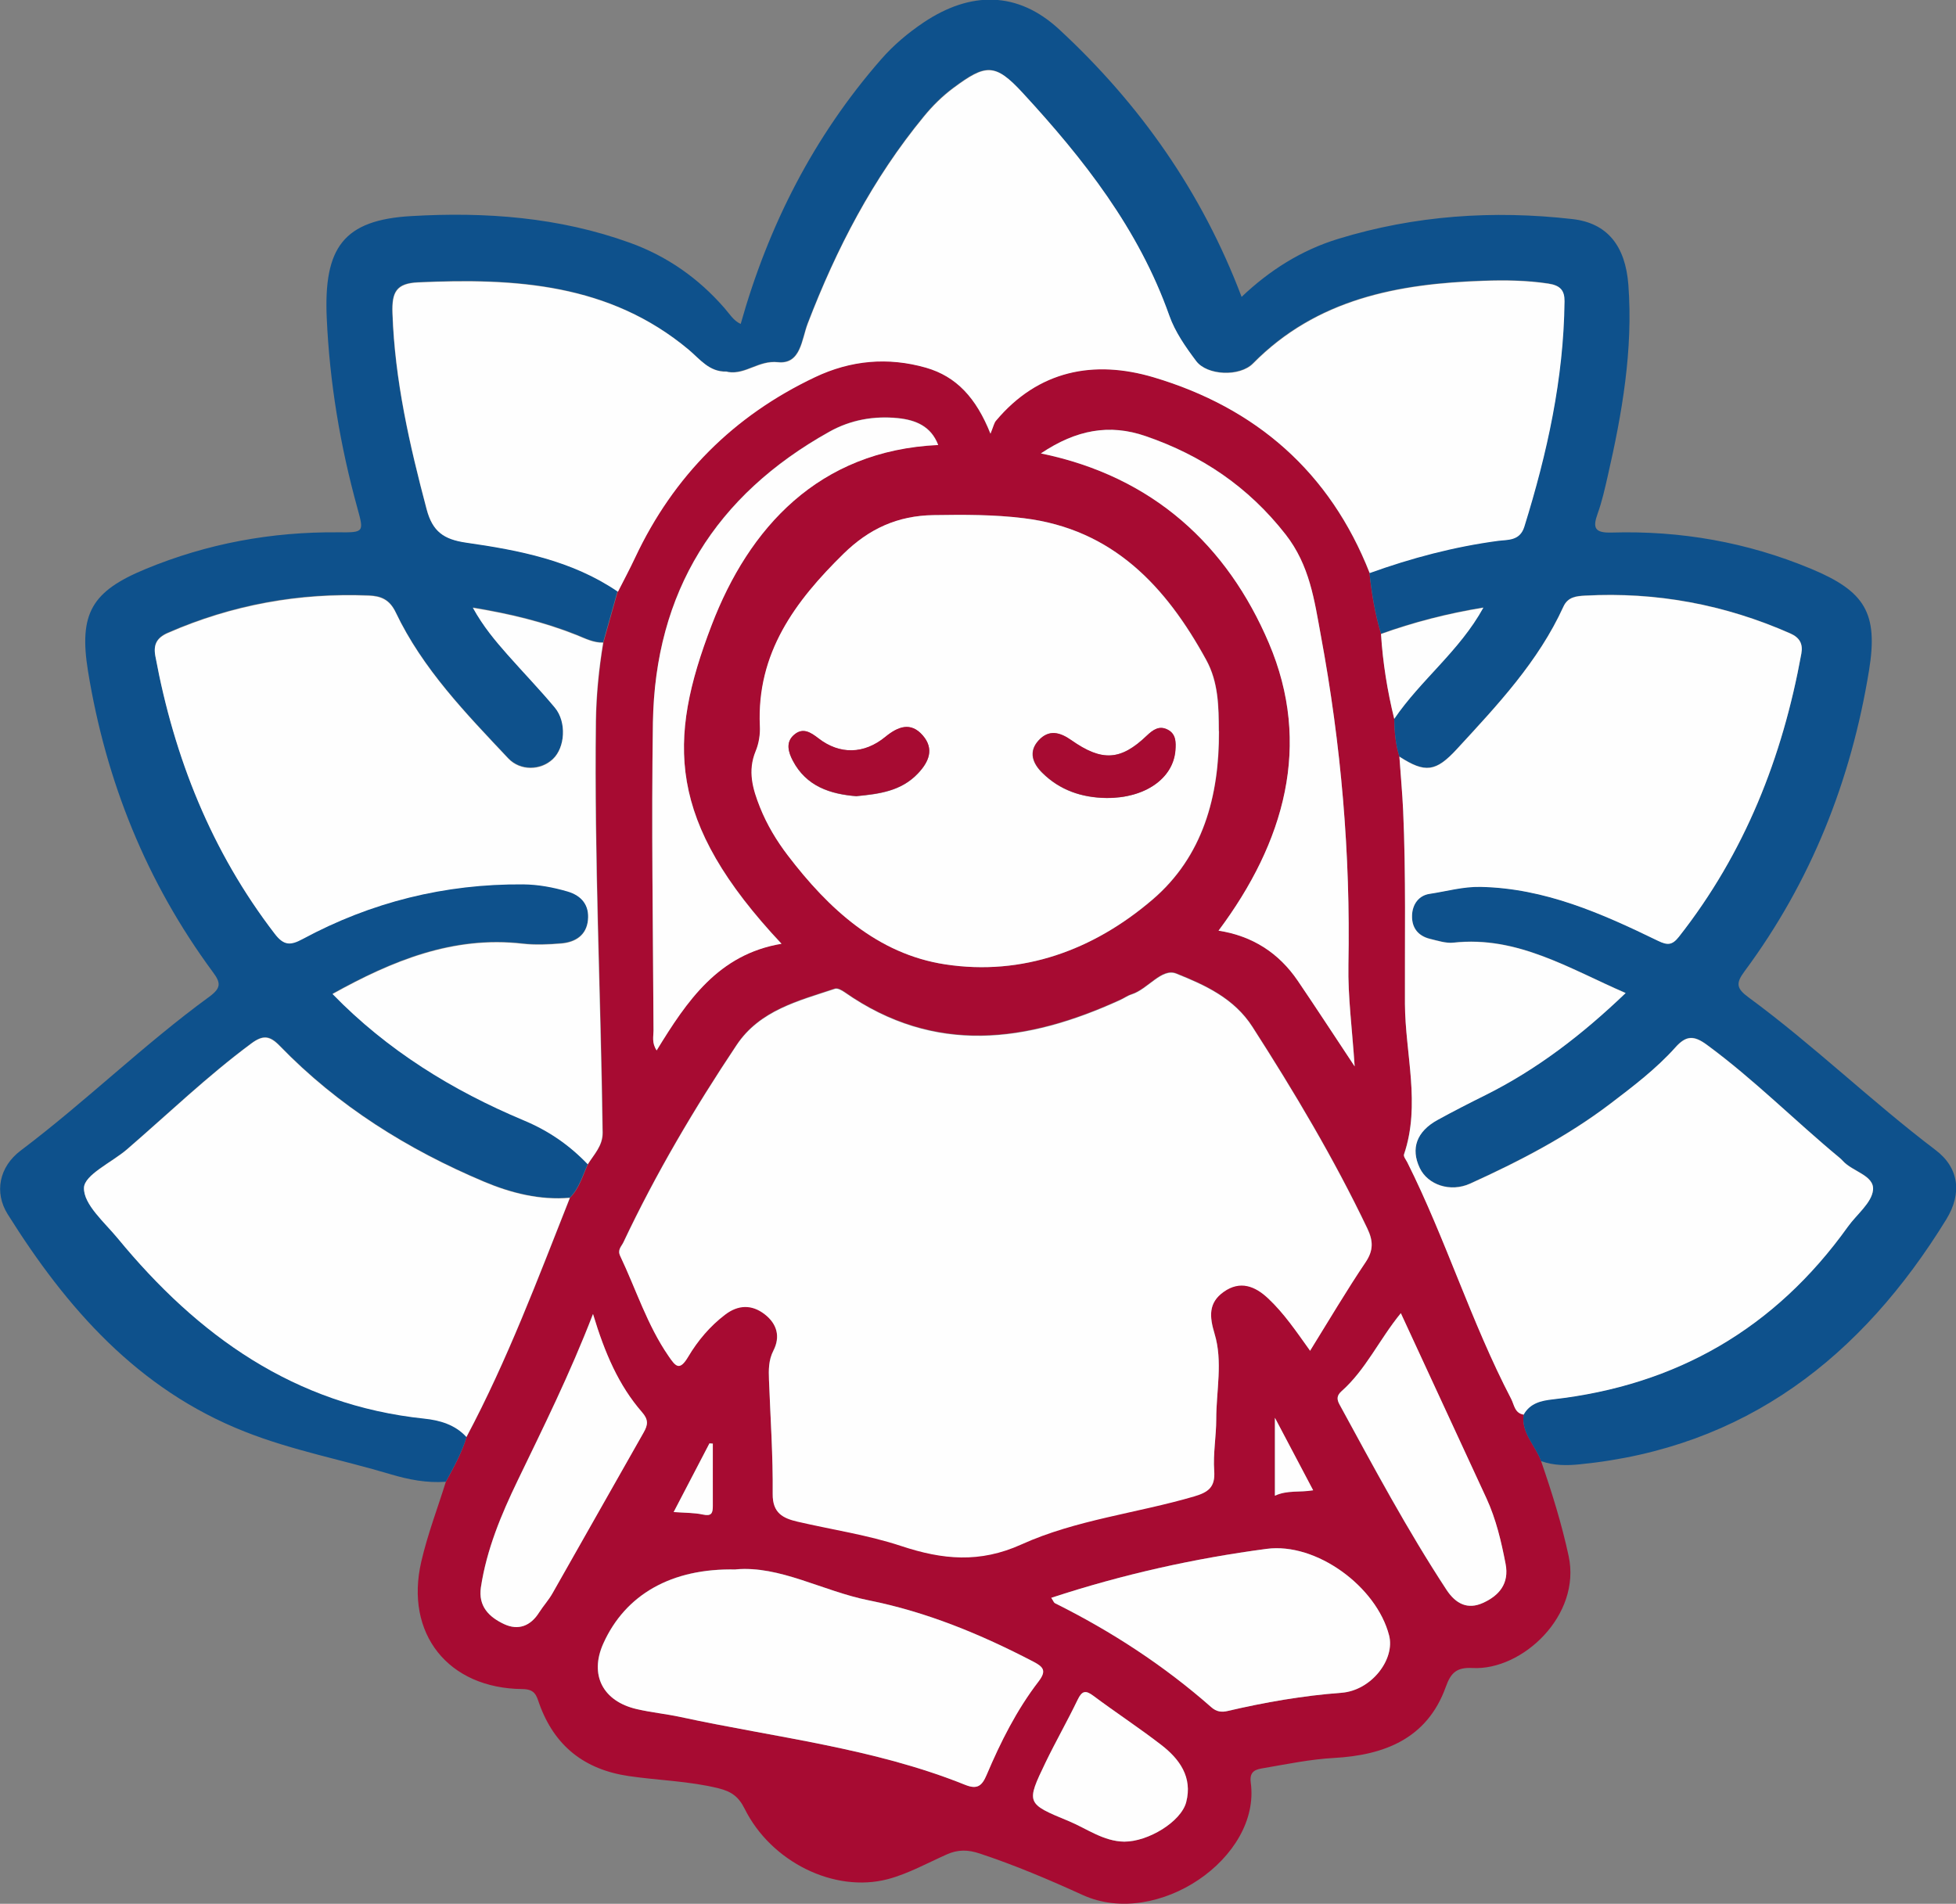
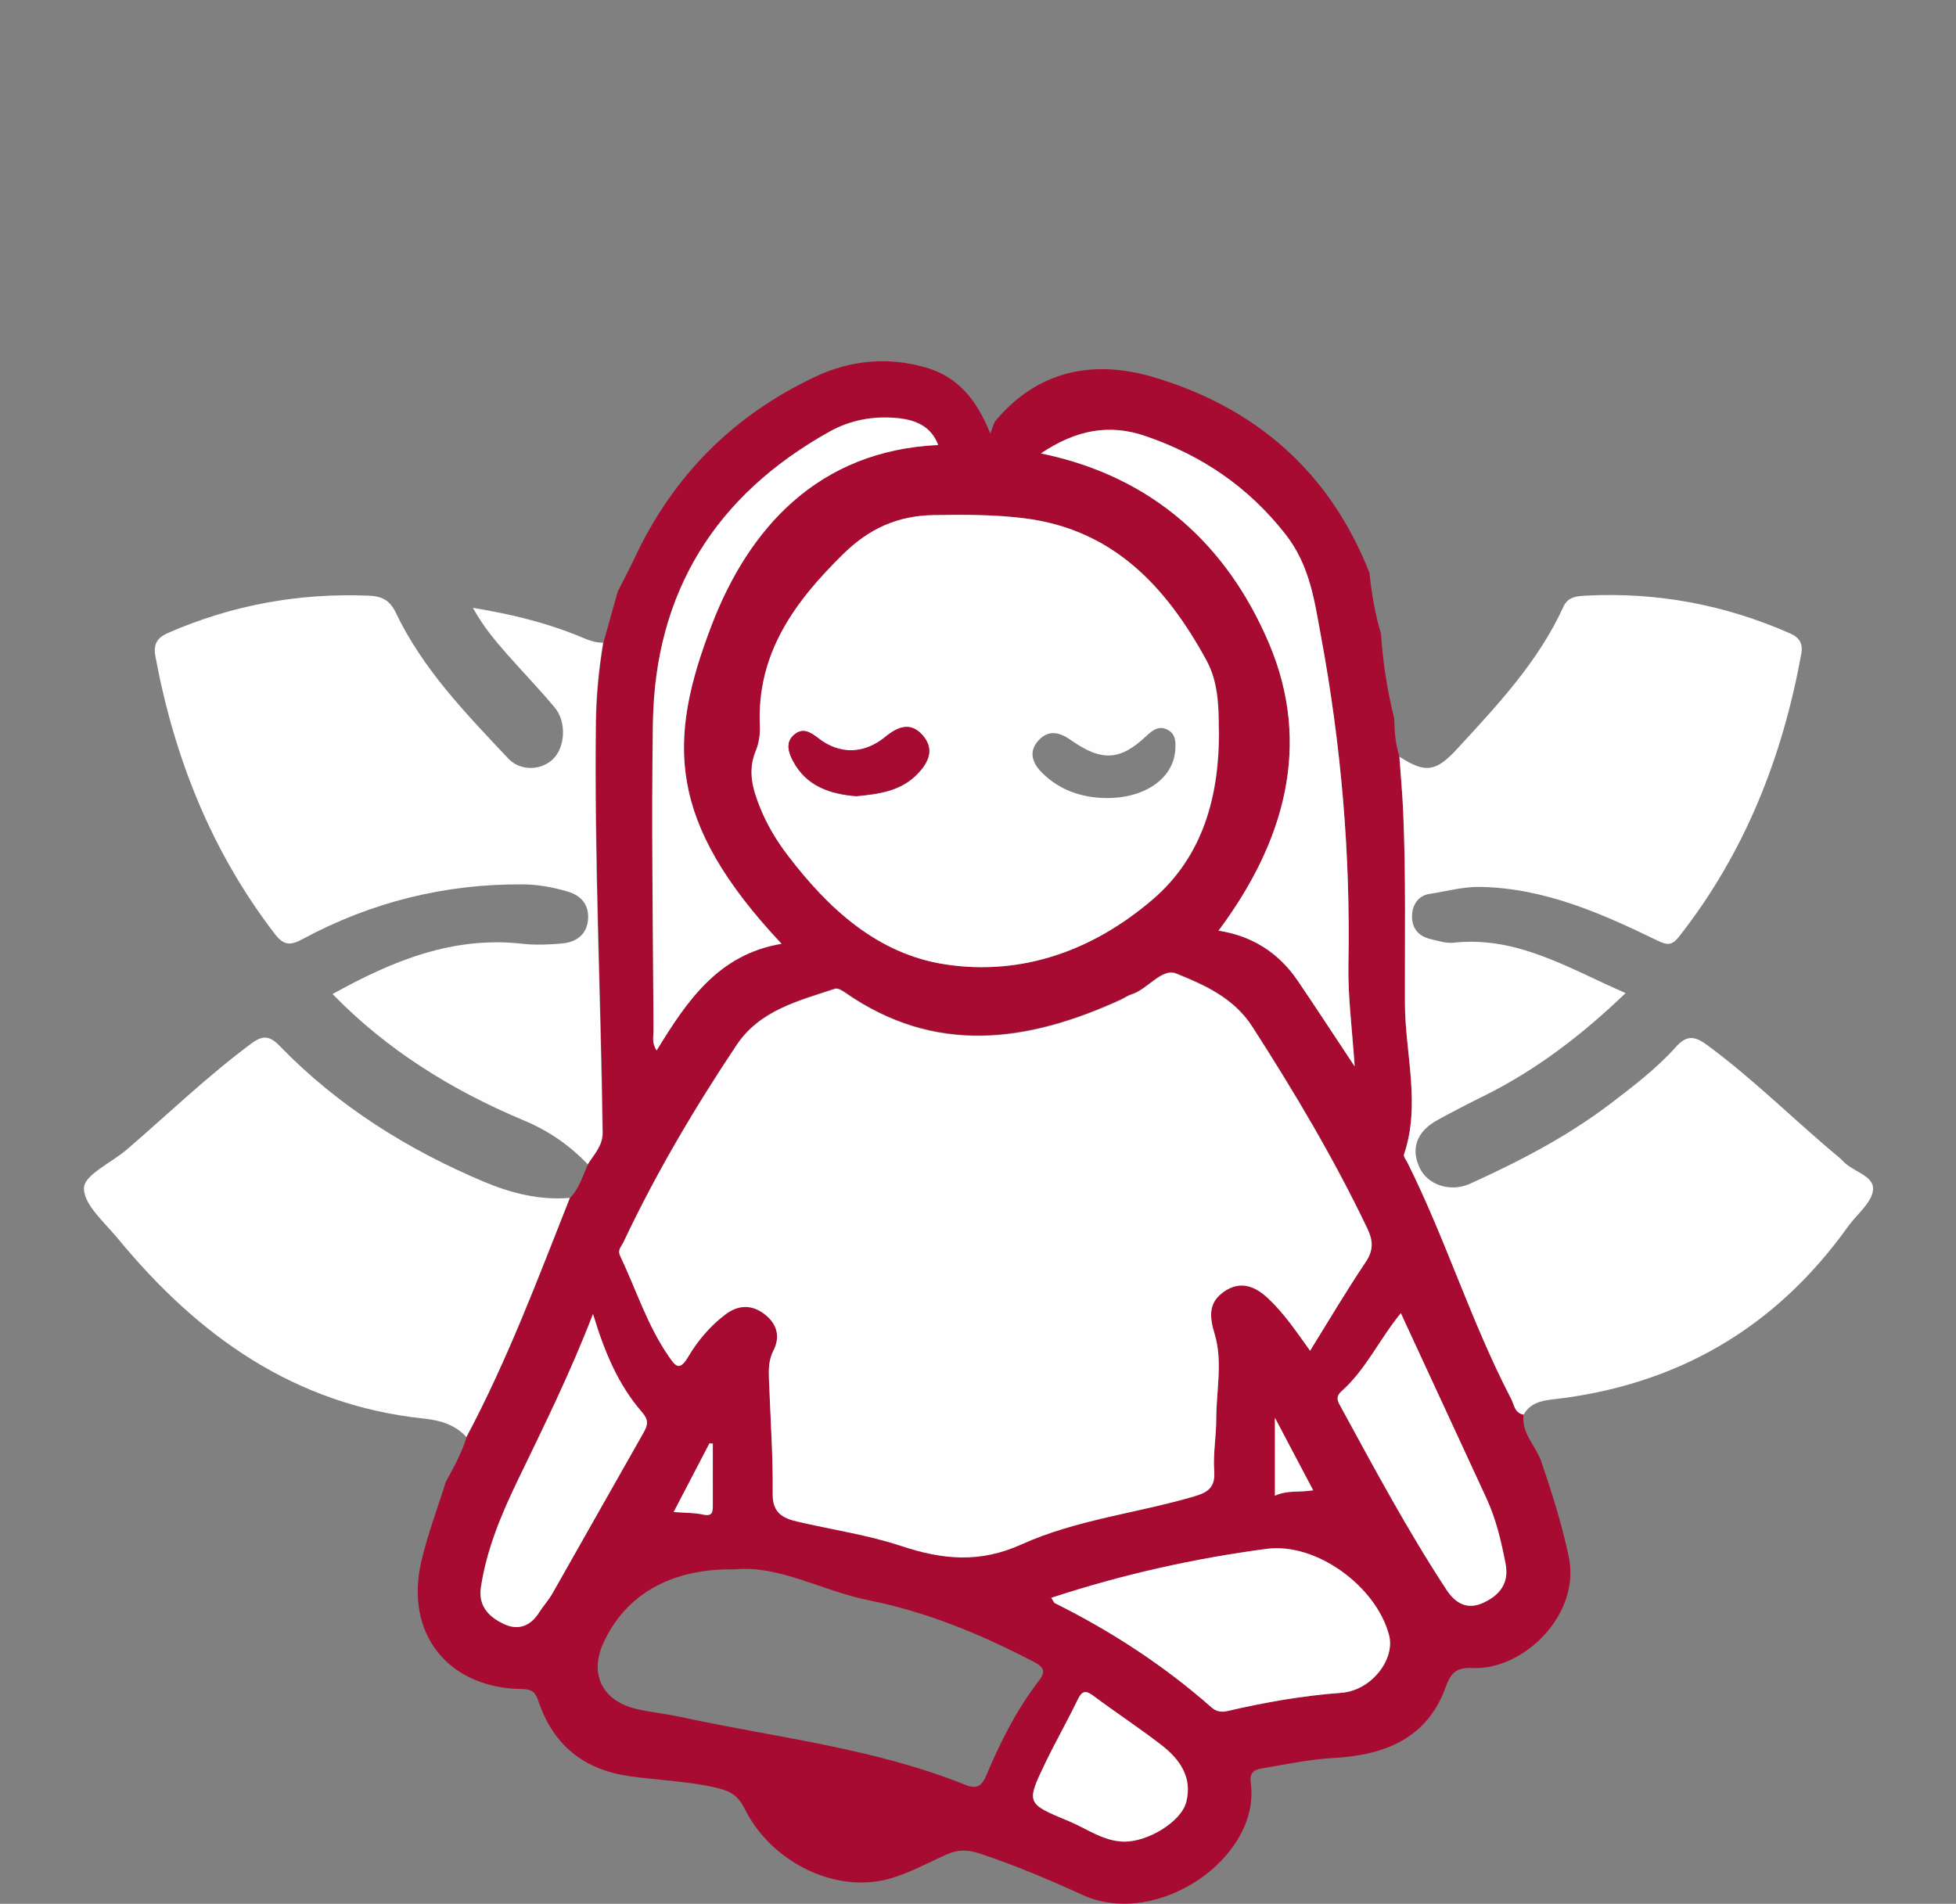
<svg xmlns="http://www.w3.org/2000/svg" id="Layer_2" viewBox="0 0 162.64 158.33">
  <rect x="0" y="0" width="162.64" height="158.33" fill="#808080" stroke="none" />
  <defs>
    <style>.cls-1{fill:#a70b32;}.cls-2{fill:#0e518c;}.cls-3{fill:#fefefe;}</style>
  </defs>
  <g id="_图层_1">
    <g>
      <path class="cls-1" d="M128.15,121.54c.89,2.58,1.7,5.17,2.28,7.86,1.07,4.94-3.85,9.54-7.99,9.32-1.32-.07-1.8,.39-2.22,1.56-1.55,4.34-5.15,5.69-9.3,5.92-1.98,.11-3.89,.51-5.82,.84-.61,.1-1.24,.2-1.1,1.21,.86,6.26-7.77,12.17-13.97,9.35-2.81-1.28-5.63-2.48-8.56-3.45-.99-.33-1.82-.34-2.74,.07-1.62,.72-3.21,1.61-4.91,2.06-4.45,1.17-9.71-1.44-11.9-5.85-.51-1.02-1.1-1.44-2.19-1.71-2.45-.6-4.96-.65-7.43-1.01-3.71-.54-6.21-2.51-7.47-6.05-.23-.66-.35-1.18-1.39-1.19-6.18-.05-9.8-4.61-8.41-10.6,.52-2.25,1.35-4.42,2.04-6.63,.66-1.21,1.33-2.41,1.73-3.74,3.4-6.4,5.94-13.17,8.6-19.89,.78-.78,1.05-1.83,1.49-2.79,.52-.84,1.26-1.54,1.24-2.65-.15-11.39-.7-22.78-.56-34.18,.03-2.22,.25-4.39,.61-6.57,.4-1.41,.79-2.82,1.19-4.24,.48-.95,.98-1.88,1.43-2.84,3.19-6.79,8.18-11.79,14.95-14.99,2.97-1.41,6.07-1.69,9.22-.79,2.54,.73,4.18,2.51,5.37,5.49,.25-.61,.3-.89,.45-1.07,3.54-4.21,8.16-5.08,13.11-3.62,8.51,2.53,14.67,7.88,17.97,16.28,.18,1.72,.46,3.41,.96,5.07,.15,2.39,.53,4.74,1.1,7.06,.02,1.07,.1,2.12,.43,3.15,.11,1.48,.25,2.96,.31,4.45,.24,5.36,.13,10.73,.15,16.08,.02,4.17,1.33,8.37-.08,12.53-.06,.16,.16,.43,.27,.64,3.21,6.42,5.32,13.32,8.64,19.68,.26,.5,.29,1.19,1.04,1.31-.22,1.57,.99,2.6,1.46,3.91Zm-19.23-9.22c1.6-2.58,3.05-5.03,4.64-7.4,.67-.99,.62-1.78,.13-2.79-2.78-5.82-6.07-11.34-9.55-16.76-1.53-2.38-3.95-3.47-6.33-4.43-1.21-.49-2.36,1.29-3.7,1.72-.34,.11-.64,.33-.96,.47-7.74,3.54-15.42,4.61-22.92-.64-.23-.16-.58-.36-.8-.29-3.04,1.01-6.25,1.79-8.18,4.68-3.51,5.26-6.72,10.69-9.42,16.42-.15,.32-.51,.6-.26,1.12,1.32,2.78,2.25,5.74,4.01,8.31,.61,.88,.93,1.29,1.65,.06,.79-1.33,1.81-2.53,3.06-3.49,1.06-.81,2.21-.88,3.3-.03,1.02,.8,1.3,1.87,.72,3.02-.41,.8-.4,1.6-.37,2.43,.12,3.16,.34,6.33,.31,9.49-.02,1.59,.86,2.02,2.06,2.3,2.88,.67,5.85,1.1,8.64,2.03,3.41,1.13,6.49,1.45,9.99-.14,4.52-2.05,9.58-2.59,14.36-3.99,1.19-.35,1.76-.78,1.66-2.13-.1-1.42,.17-2.86,.17-4.29,0-2.37,.56-4.79-.14-7.1-.43-1.43-.53-2.58,.76-3.49,1.37-.97,2.61-.48,3.7,.55,1.31,1.23,2.31,2.72,3.47,4.33Zm-7.56-51.52c-.01-2.03-.03-4.06-1.05-5.92-3.35-6.12-7.76-10.86-15.15-11.78-2.5-.31-4.99-.3-7.51-.26-3,.05-5.38,1.14-7.49,3.21-4.04,3.96-7.23,8.26-6.96,14.31,.03,.7-.09,1.47-.35,2.11-.68,1.65-.25,3.14,.36,4.67,.58,1.46,1.38,2.78,2.32,4.01,3.38,4.42,7.45,8.19,13.07,9.05,6.44,.98,12.34-1.2,17.24-5.38,4.2-3.59,5.55-8.61,5.53-14.02Zm-40.18,69.72c-5.36-.13-9.19,2.1-11.02,6.15-1.18,2.62-.03,4.81,2.78,5.46,1.21,.28,2.46,.4,3.65,.66,7.92,1.72,16.06,2.58,23.66,5.64,1,.4,1.39,.1,1.78-.83,1.16-2.74,2.49-5.4,4.31-7.76,.68-.88,.44-1.21-.45-1.67-4.34-2.26-8.84-4.12-13.64-5.08-3.86-.77-7.41-2.91-11.08-2.58Zm51.46-41.83c-.2-3.13-.57-5.8-.52-8.46,.18-9.21-.61-18.33-2.29-27.37-.54-2.94-.93-5.85-2.94-8.43-3.1-3.96-6.97-6.57-11.64-8.17-2.99-1.03-5.75-.53-8.7,1.44,9.36,1.92,15.51,7.69,18.95,15.76,3.61,8.46,1.33,16.57-4.18,23.93,2.83,.44,5.01,1.86,6.59,4.17,1.5,2.21,2.96,4.45,4.73,7.12Zm-47.65-10.21c-9.58-10.2-9.49-16.92-5.82-26.5,3.1-8.08,8.89-14.52,18.84-14.99-.59-1.57-1.88-2.08-3.35-2.23-2-.2-3.93,.14-5.7,1.13-9.47,5.29-14.5,13.33-14.67,24.19-.14,8.54,.01,17.08,.05,25.61,0,.49-.16,1.02,.26,1.65,2.52-4.11,5.11-7.98,10.39-8.87Zm22.42,54.4c.18,.27,.22,.41,.31,.45,4.7,2.34,9.07,5.19,13.01,8.66,.42,.37,.85,.42,1.32,.31,3.13-.73,6.27-1.28,9.49-1.52,2.5-.19,4.48-2.79,3.96-4.78-1.05-4.05-6.05-7.73-10.17-7.19-6.04,.8-11.98,2.12-17.91,4.07Zm-38.11-23.6c-1.94,5.03-4.13,9.42-6.26,13.84-1.37,2.84-2.58,5.73-3.06,8.88-.24,1.6,.7,2.49,1.93,3.07,1.18,.55,2.2,.15,2.91-.97,.35-.55,.8-1.04,1.12-1.61,2.53-4.44,5.03-8.9,7.56-13.34,.36-.64,.43-1.07-.12-1.7-1.94-2.23-3.09-4.89-4.08-8.17Zm67.17-.07c-1.8,2.2-2.91,4.7-4.94,6.5-.42,.37-.37,.69-.16,1.09,2.84,5.21,5.64,10.45,8.9,15.42,.77,1.17,1.76,1.66,3.02,1.09,1.34-.6,2.21-1.61,1.89-3.25-.36-1.87-.79-3.71-1.59-5.45-2.36-5.11-4.73-10.22-7.12-15.4Zm-22.99,43.95c1.97,0,4.72-1.65,5.15-3.28,.55-2.07-.54-3.59-2.08-4.77-1.84-1.42-3.78-2.69-5.64-4.08-.65-.48-.95-.42-1.3,.32-.85,1.75-1.82,3.45-2.66,5.2-1.65,3.42-1.63,3.44,1.91,4.9,1.52,.63,2.88,1.69,4.63,1.71Zm12.52-35.25v6.48c1.04-.48,2.06-.25,3.18-.45-1.05-1.99-2.03-3.85-3.18-6.03Zm-49.99,7.83c.93,.07,1.7,.05,2.44,.21,.7,.16,.83-.1,.82-.7-.01-1.73,0-3.47,0-5.2-.09,0-.19-.01-.28-.02-.97,1.87-1.95,3.74-2.97,5.7Z" />
-       <path class="cls-2" d="M128.15,121.54c-.46-1.31-1.68-2.34-1.46-3.91,.53-.96,1.44-1.16,2.42-1.27,10.3-1.16,18.5-5.91,24.54-14.36,.73-1.02,1.98-1.97,2.09-3.05,.12-1.22-1.7-1.52-2.51-2.42-.08-.09-.17-.17-.26-.25-3.73-3.08-7.13-6.53-11.04-9.4-1.1-.81-1.74-.78-2.63,.22-1.59,1.79-3.5,3.24-5.41,4.68-3.59,2.73-7.56,4.78-11.65,6.64-1.65,.75-3.53,.1-4.19-1.3-.77-1.61-.26-3.04,1.49-4,1.31-.72,2.63-1.39,3.97-2.06,4.31-2.15,8.06-5.04,11.66-8.49-4.72-2.04-9.01-4.77-14.31-4.19-.63,.07-1.3-.15-1.94-.31-1-.24-1.54-.92-1.51-1.94,.03-.94,.57-1.67,1.46-1.81,1.41-.21,2.77-.61,4.24-.58,5.35,.12,10.07,2.21,14.74,4.48,.8,.39,1.19,.38,1.75-.33,5.48-6.95,8.62-14.91,10.18-23.55,.15-.82-.15-1.34-.93-1.68-5.44-2.4-11.12-3.46-17.05-3.14-.71,.04-1.43,.1-1.8,.91-2.09,4.59-5.5,8.21-8.86,11.85-1.75,1.9-2.63,2.02-4.78,.63-.33-1.02-.41-2.08-.43-3.15,2.2-3.24,5.43-5.65,7.41-9.25-2.99,.49-5.78,1.21-8.51,2.19-.5-1.66-.77-3.35-.96-5.07,3.47-1.25,7.02-2.19,10.69-2.68,.79-.1,1.8,.02,2.17-1.18,1.9-6.11,3.27-12.31,3.34-18.74,0-.9-.34-1.32-1.36-1.47-1.79-.27-3.57-.29-5.36-.23-7.12,.24-13.88,1.5-19.18,6.88-1.11,1.12-3.81,1-4.72-.2-.88-1.17-1.76-2.43-2.24-3.79-2.54-7.19-7.12-13.03-12.19-18.52-2.3-2.5-3.08-2.4-5.77-.4-.92,.68-1.72,1.48-2.44,2.36-4.25,5.17-7.27,11.01-9.66,17.22-.51,1.32-.57,3.42-2.48,3.22-1.59-.17-2.67,1.03-4.11,.82-.06,0-.12-.04-.17-.04-1.43,.05-2.2-1.03-3.14-1.82-6.59-5.51-14.43-5.97-22.49-5.6-1.84,.08-2.2,.83-2.14,2.56,.19,5.58,1.42,10.95,2.84,16.31,.49,1.85,1.42,2.5,3.27,2.77,4.41,.63,8.81,1.48,12.61,4.07-.4,1.41-.79,2.82-1.19,4.24-.81,.03-1.49-.34-2.21-.63-2.73-1.09-5.57-1.77-8.62-2.27,.85,1.55,1.85,2.74,2.88,3.9,1.3,1.48,2.68,2.9,3.94,4.41,1,1.2,.85,3.32-.17,4.28-1.01,.95-2.71,1-3.71-.06-3.52-3.74-7.12-7.44-9.36-12.15-.51-1.06-1.22-1.35-2.23-1.39-5.8-.24-11.37,.77-16.7,3.1-.95,.41-1.23,.99-1.05,1.94,1.57,8.44,4.65,16.23,9.93,23.09,.74,.97,1.29,.98,2.31,.43,5.71-3.07,11.83-4.59,18.33-4.55,1.26,0,2.48,.24,3.69,.59,1.21,.35,1.83,1.16,1.71,2.38-.12,1.26-1.04,1.85-2.21,1.95-1.07,.09-2.16,.14-3.22,.02-5.79-.66-10.84,1.42-15.81,4.18,4.56,4.69,9.97,8.02,15.88,10.5,2.11,.89,3.82,2.08,5.35,3.67-.45,.96-.72,2.01-1.49,2.79-2.5,.22-4.91-.4-7.12-1.33-6.37-2.68-12.17-6.31-17.01-11.31-.83-.86-1.38-.91-2.36-.19-3.65,2.7-6.92,5.85-10.34,8.81-1.26,1.08-3.54,2.11-3.57,3.2-.03,1.37,1.71,2.85,2.8,4.18,6.66,8.1,14.7,13.87,25.49,15,1.26,.13,2.58,.49,3.52,1.54-.4,1.33-1.07,2.53-1.73,3.74-1.57,.12-3.1-.18-4.58-.62-4.04-1.21-8.21-1.99-12.14-3.55-8.88-3.5-14.81-10.26-19.71-18.08-1.13-1.8-.72-3.94,1.09-5.3,5.39-4.06,10.22-8.81,15.68-12.79,.99-.73,.96-1.15,.29-2.05-5.52-7.48-8.89-15.87-10.38-25.02-.78-4.81,.32-6.65,4.77-8.49,5.14-2.13,10.48-3.11,16.03-3.06,2.16,.02,2.15-.01,1.6-2.01-1.43-5.18-2.31-10.44-2.55-15.82-.26-5.85,1.39-8.15,7.04-8.47,6.15-.36,12.28,.09,18.17,2.22,3.1,1.12,5.7,2.95,7.86,5.43,.42,.48,.76,1.06,1.35,1.32,2.31-8.2,6.07-15.59,11.68-22.01,1.03-1.18,2.22-2.18,3.51-3.05,3.93-2.64,7.86-2.63,11.32,.59,6.68,6.19,11.84,13.5,15.14,22.22,2.28-2.17,4.93-3.88,8.05-4.83,6.37-1.95,12.88-2.39,19.46-1.64,2.9,.33,4.4,2.22,4.65,5.47,.4,5.41-.52,10.68-1.72,15.92-.24,1.04-.47,2.09-.83,3.09-.44,1.21-.25,1.63,1.16,1.59,5.73-.17,11.26,.8,16.57,3.01,4.49,1.87,5.61,3.67,4.83,8.46-1.49,9.15-4.82,17.56-10.36,25.03-.74,1-.66,1.42,.36,2.17,5.39,3.96,10.2,8.64,15.53,12.68,1.97,1.49,2.21,3.62,.9,5.76-7.04,11.45-16.7,19.02-30.49,20.38-1.07,.11-2.15,.11-3.19-.26Z" />
      <path class="cls-3" d="M108.92,112.32c-1.16-1.62-2.16-3.1-3.47-4.33-1.09-1.03-2.33-1.52-3.7-.55-1.28,.91-1.19,2.06-.76,3.49,.7,2.31,.14,4.73,.14,7.1,0,1.43-.27,2.87-.17,4.29,.1,1.35-.47,1.78-1.66,2.13-4.77,1.4-9.83,1.94-14.36,3.99-3.49,1.58-6.57,1.27-9.99,.14-2.8-.93-5.76-1.36-8.64-2.03-1.2-.28-2.08-.71-2.06-2.3,.03-3.16-.19-6.33-.31-9.49-.03-.83-.04-1.63,.37-2.43,.59-1.15,.31-2.22-.72-3.02-1.09-.85-2.23-.79-3.3,.03-1.25,.95-2.27,2.16-3.06,3.49-.73,1.23-1.05,.82-1.65-.06-1.77-2.57-2.69-5.53-4.01-8.31-.25-.52,.11-.8,.26-1.12,2.7-5.72,5.91-11.16,9.42-16.42,1.93-2.89,5.14-3.67,8.18-4.68,.21-.07,.57,.13,.8,.29,7.5,5.25,15.18,4.18,22.92,.64,.33-.15,.62-.37,.96-.47,1.34-.43,2.49-2.21,3.7-1.72,2.37,.95,4.8,2.04,6.33,4.43,3.48,5.42,6.77,10.94,9.55,16.76,.48,1.01,.53,1.8-.13,2.79-1.59,2.36-3.04,4.82-4.64,7.4Z" />
-       <path class="cls-3" d="M51.36,49.2c-3.8-2.59-8.2-3.44-12.61-4.07-1.85-.27-2.78-.92-3.27-2.77-1.42-5.36-2.65-10.73-2.84-16.31-.06-1.73,.3-2.48,2.14-2.56,8.07-.36,15.9,.09,22.49,5.6,.94,.79,1.71,1.86,3.14,1.82,.06,0,.11,.03,.17,.04,1.44,.21,2.52-.99,4.11-.82,1.91,.2,1.97-1.9,2.48-3.22,2.38-6.21,5.41-12.06,9.66-17.22,.72-.88,1.52-1.67,2.44-2.36,2.69-2,3.47-2.1,5.77,.4,5.06,5.49,9.65,11.33,12.19,18.52,.48,1.36,1.36,2.62,2.24,3.79,.91,1.2,3.61,1.32,4.72,.2,5.3-5.38,12.06-6.64,19.18-6.88,1.79-.06,3.57-.04,5.36,.23,1.02,.15,1.37,.57,1.36,1.47-.07,6.43-1.44,12.63-3.34,18.74-.37,1.2-1.38,1.08-2.17,1.18-3.67,.49-7.22,1.43-10.69,2.68-3.3-8.4-9.46-13.75-17.97-16.28-4.95-1.47-9.58-.59-13.11,3.62-.15,.18-.2,.45-.45,1.07-1.19-2.98-2.83-4.76-5.37-5.49-3.16-.9-6.25-.62-9.22,.79-6.77,3.21-11.76,8.21-14.95,14.99-.45,.96-.95,1.9-1.43,2.84Z" />
      <path class="cls-3" d="M116.36,62.93c2.15,1.39,3.03,1.27,4.78-.63,3.36-3.65,6.77-7.26,8.86-11.85,.37-.81,1.09-.87,1.8-.91,5.93-.32,11.61,.74,17.05,3.14,.78,.34,1.08,.86,.93,1.68-1.57,8.64-4.71,16.59-10.18,23.55-.56,.71-.95,.72-1.75,.33-4.67-2.27-9.39-4.37-14.74-4.48-1.47-.03-2.83,.37-4.24,.58-.89,.13-1.44,.86-1.46,1.81-.03,1.02,.51,1.7,1.51,1.94,.64,.15,1.31,.38,1.94,.31,5.3-.58,9.6,2.15,14.31,4.19-3.6,3.45-7.35,6.34-11.66,8.49-1.33,.66-2.66,1.34-3.97,2.06-1.75,.96-2.26,2.38-1.49,4,.67,1.4,2.54,2.05,4.19,1.3,4.08-1.85,8.06-3.91,11.65-6.64,1.9-1.45,3.81-2.9,5.41-4.68,.89-1,1.53-1.03,2.63-.22,3.91,2.87,7.32,6.32,11.04,9.4,.09,.08,.18,.16,.26,.25,.8,.9,2.63,1.2,2.51,2.42-.11,1.07-1.36,2.03-2.09,3.05-6.04,8.45-14.24,13.2-24.54,14.36-.98,.11-1.89,.32-2.42,1.27-.75-.12-.78-.81-1.04-1.31-3.32-6.37-5.43-13.27-8.64-19.68-.11-.21-.32-.47-.27-.64,1.41-4.16,.1-8.36,.08-12.53-.02-5.36,.09-10.72-.15-16.08-.07-1.48-.21-2.96-.31-4.45Z" />
      <path class="cls-3" d="M101.35,60.8c.03,5.41-1.33,10.43-5.53,14.02-4.89,4.19-10.8,6.37-17.24,5.38-5.62-.86-9.69-4.62-13.07-9.05-.94-1.23-1.74-2.56-2.32-4.01-.61-1.53-1.04-3.02-.36-4.67,.27-.64,.39-1.41,.35-2.11-.27-6.04,2.92-10.35,6.96-14.31,2.11-2.07,4.49-3.17,7.49-3.21,2.52-.04,5.01-.05,7.51,.26,7.39,.91,11.8,5.66,15.15,11.78,1.02,1.86,1.04,3.88,1.05,5.92Zm-30.11,5.42c1.87-.18,3.7-.42,5.08-1.88,.92-.97,1.37-2.05,.41-3.16-1.01-1.16-2.07-.74-3.12,.12-1.75,1.43-3.77,1.48-5.54,.13-.67-.52-1.32-.94-2.05-.3-.72,.62-.46,1.45-.1,2.14,1.12,2.14,3.12,2.79,5.33,2.96Zm20.74,.15c3.18,.03,5.55-1.6,5.74-3.95,.05-.67,.06-1.37-.64-1.73-.69-.36-1.2,0-1.73,.49-2.18,2.08-3.74,2.18-6.29,.38-.94-.66-1.85-.91-2.71,.02-.88,.96-.47,1.93,.3,2.69,1.46,1.45,3.28,2.07,5.32,2.1Z" />
      <path class="cls-3" d="M48.88,96.84c-1.53-1.6-3.24-2.79-5.35-3.67-5.91-2.48-11.32-5.81-15.88-10.5,4.97-2.76,10.02-4.84,15.81-4.18,1.06,.12,2.15,.07,3.22-.02,1.18-.1,2.09-.69,2.21-1.95,.12-1.22-.51-2.03-1.71-2.38-1.21-.35-2.43-.58-3.69-.59-6.5-.05-12.62,1.47-18.33,4.55-1.02,.55-1.56,.54-2.31-.43-5.27-6.86-8.36-14.64-9.93-23.09-.18-.95,.1-1.53,1.05-1.94,5.33-2.33,10.9-3.34,16.7-3.1,1.01,.04,1.72,.33,2.23,1.39,2.24,4.71,5.84,8.41,9.36,12.15,1,1.06,2.7,1.02,3.71,.06,1.02-.96,1.16-3.08,.17-4.28-1.26-1.51-2.63-2.93-3.94-4.41-1.02-1.16-2.02-2.34-2.88-3.9,3.05,.5,5.88,1.18,8.62,2.27,.72,.29,1.41,.65,2.21,.63-.36,2.17-.58,4.35-.61,6.57-.14,11.4,.41,22.79,.56,34.18,.01,1.11-.73,1.82-1.24,2.65Z" />
      <path class="cls-3" d="M38.79,119.52c-.94-1.05-2.26-1.41-3.52-1.54-10.79-1.13-18.83-6.9-25.49-15-1.1-1.33-2.83-2.81-2.8-4.18,.02-1.09,2.31-2.12,3.57-3.2,3.43-2.96,6.69-6.1,10.34-8.81,.97-.72,1.53-.66,2.36,.19,4.84,5,10.65,8.63,17.01,11.31,2.21,.93,4.63,1.55,7.12,1.33-2.66,6.72-5.19,13.49-8.6,19.89Z" />
-       <path class="cls-3" d="M61.18,130.52c3.67-.33,7.22,1.81,11.08,2.58,4.8,.96,9.3,2.82,13.64,5.08,.89,.46,1.13,.78,.45,1.67-1.82,2.37-3.15,5.03-4.31,7.76-.39,.92-.78,1.23-1.78,.83-7.6-3.06-15.73-3.93-23.66-5.64-1.2-.26-2.44-.38-3.65-.66-2.82-.65-3.96-2.84-2.78-5.46,1.82-4.05,5.66-6.28,11.02-6.15Z" />
+       <path class="cls-3" d="M61.18,130.52Z" />
      <path class="cls-3" d="M112.64,88.69c-1.77-2.67-3.23-4.91-4.73-7.12-1.57-2.31-3.76-3.73-6.59-4.17,5.5-7.37,7.79-15.47,4.18-23.93-3.44-8.07-9.59-13.84-18.95-15.76,2.95-1.98,5.71-2.47,8.7-1.44,4.66,1.6,8.54,4.21,11.64,8.17,2.02,2.58,2.4,5.49,2.94,8.43,1.68,9.04,2.47,18.16,2.29,27.37-.05,2.66,.31,5.32,.52,8.46Z" />
      <path class="cls-3" d="M64.99,78.49c-5.27,.88-7.87,4.76-10.39,8.87-.42-.63-.26-1.16-.26-1.65-.04-8.54-.18-17.08-.05-25.61,.18-10.86,5.21-18.91,14.67-24.19,1.77-.99,3.7-1.33,5.7-1.13,1.46,.15,2.75,.66,3.35,2.23-9.96,.46-15.75,6.91-18.84,14.99-3.67,9.58-3.76,16.3,5.82,26.5Z" />
      <path class="cls-3" d="M87.42,132.88c5.94-1.95,11.88-3.27,17.91-4.07,4.12-.54,9.12,3.13,10.17,7.19,.52,1.99-1.46,4.59-3.96,4.78-3.22,.24-6.36,.79-9.49,1.52-.47,.11-.9,.06-1.32-.31-3.94-3.47-8.31-6.32-13.01-8.66-.09-.04-.13-.18-.31-.45Z" />
      <path class="cls-3" d="M49.31,109.28c.99,3.28,2.14,5.94,4.08,8.17,.55,.63,.49,1.06,.12,1.7-2.53,4.44-5.03,8.9-7.56,13.34-.32,.57-.77,1.06-1.12,1.61-.71,1.13-1.73,1.52-2.91,.97-1.24-.58-2.17-1.47-1.93-3.07,.48-3.15,1.69-6.04,3.06-8.88,2.13-4.42,4.32-8.81,6.26-13.84Z" />
      <path class="cls-3" d="M116.48,109.21c2.39,5.17,4.76,10.28,7.12,15.4,.8,1.74,1.23,3.58,1.59,5.45,.32,1.65-.55,2.65-1.89,3.25-1.26,.57-2.25,.08-3.02-1.09-3.26-4.97-6.06-10.21-8.9-15.42-.21-.39-.26-.71,.16-1.09,2.03-1.8,3.14-4.3,4.94-6.5Z" />
      <path class="cls-3" d="M93.49,153.16c-1.74-.02-3.11-1.08-4.63-1.71-3.54-1.46-3.55-1.49-1.91-4.9,.85-1.75,1.82-3.45,2.66-5.2,.36-.74,.66-.8,1.3-.32,1.86,1.39,3.8,2.66,5.64,4.08,1.53,1.18,2.62,2.69,2.08,4.77-.43,1.63-3.17,3.29-5.15,3.28Z" />
-       <path class="cls-3" d="M114.83,52.73c2.73-.98,5.52-1.7,8.51-2.19-1.98,3.6-5.21,6.01-7.41,9.25-.57-2.32-.95-4.67-1.1-7.06Z" />
      <path class="cls-3" d="M106.01,117.91c1.15,2.18,2.13,4.04,3.18,6.03-1.12,.19-2.14-.03-3.18,.45v-6.48Z" />
      <path class="cls-3" d="M56.02,125.74c1.02-1.96,2-3.83,2.97-5.7,.09,0,.19,.01,.28,.02,0,1.73,0,3.47,0,5.2,0,.59-.12,.85-.82,.7-.73-.16-1.51-.14-2.44-.21Z" />
      <path class="cls-1" d="M71.25,66.21c-2.21-.17-4.2-.81-5.33-2.96-.36-.69-.62-1.52,.1-2.14,.73-.64,1.38-.22,2.05,.3,1.76,1.36,3.79,1.31,5.54-.13,1.05-.86,2.12-1.28,3.12-.12,.97,1.12,.51,2.2-.41,3.16-1.38,1.46-3.2,1.7-5.08,1.88Z" />
-       <path class="cls-1" d="M91.99,66.36c-2.04-.03-3.87-.65-5.32-2.1-.77-.76-1.18-1.73-.3-2.69,.85-.93,1.77-.68,2.71-.02,2.56,1.8,4.12,1.71,6.29-.38,.52-.5,1.04-.85,1.73-.49,.7,.36,.69,1.06,.64,1.73-.19,2.35-2.56,3.98-5.74,3.95Z" />
    </g>
  </g>
</svg>